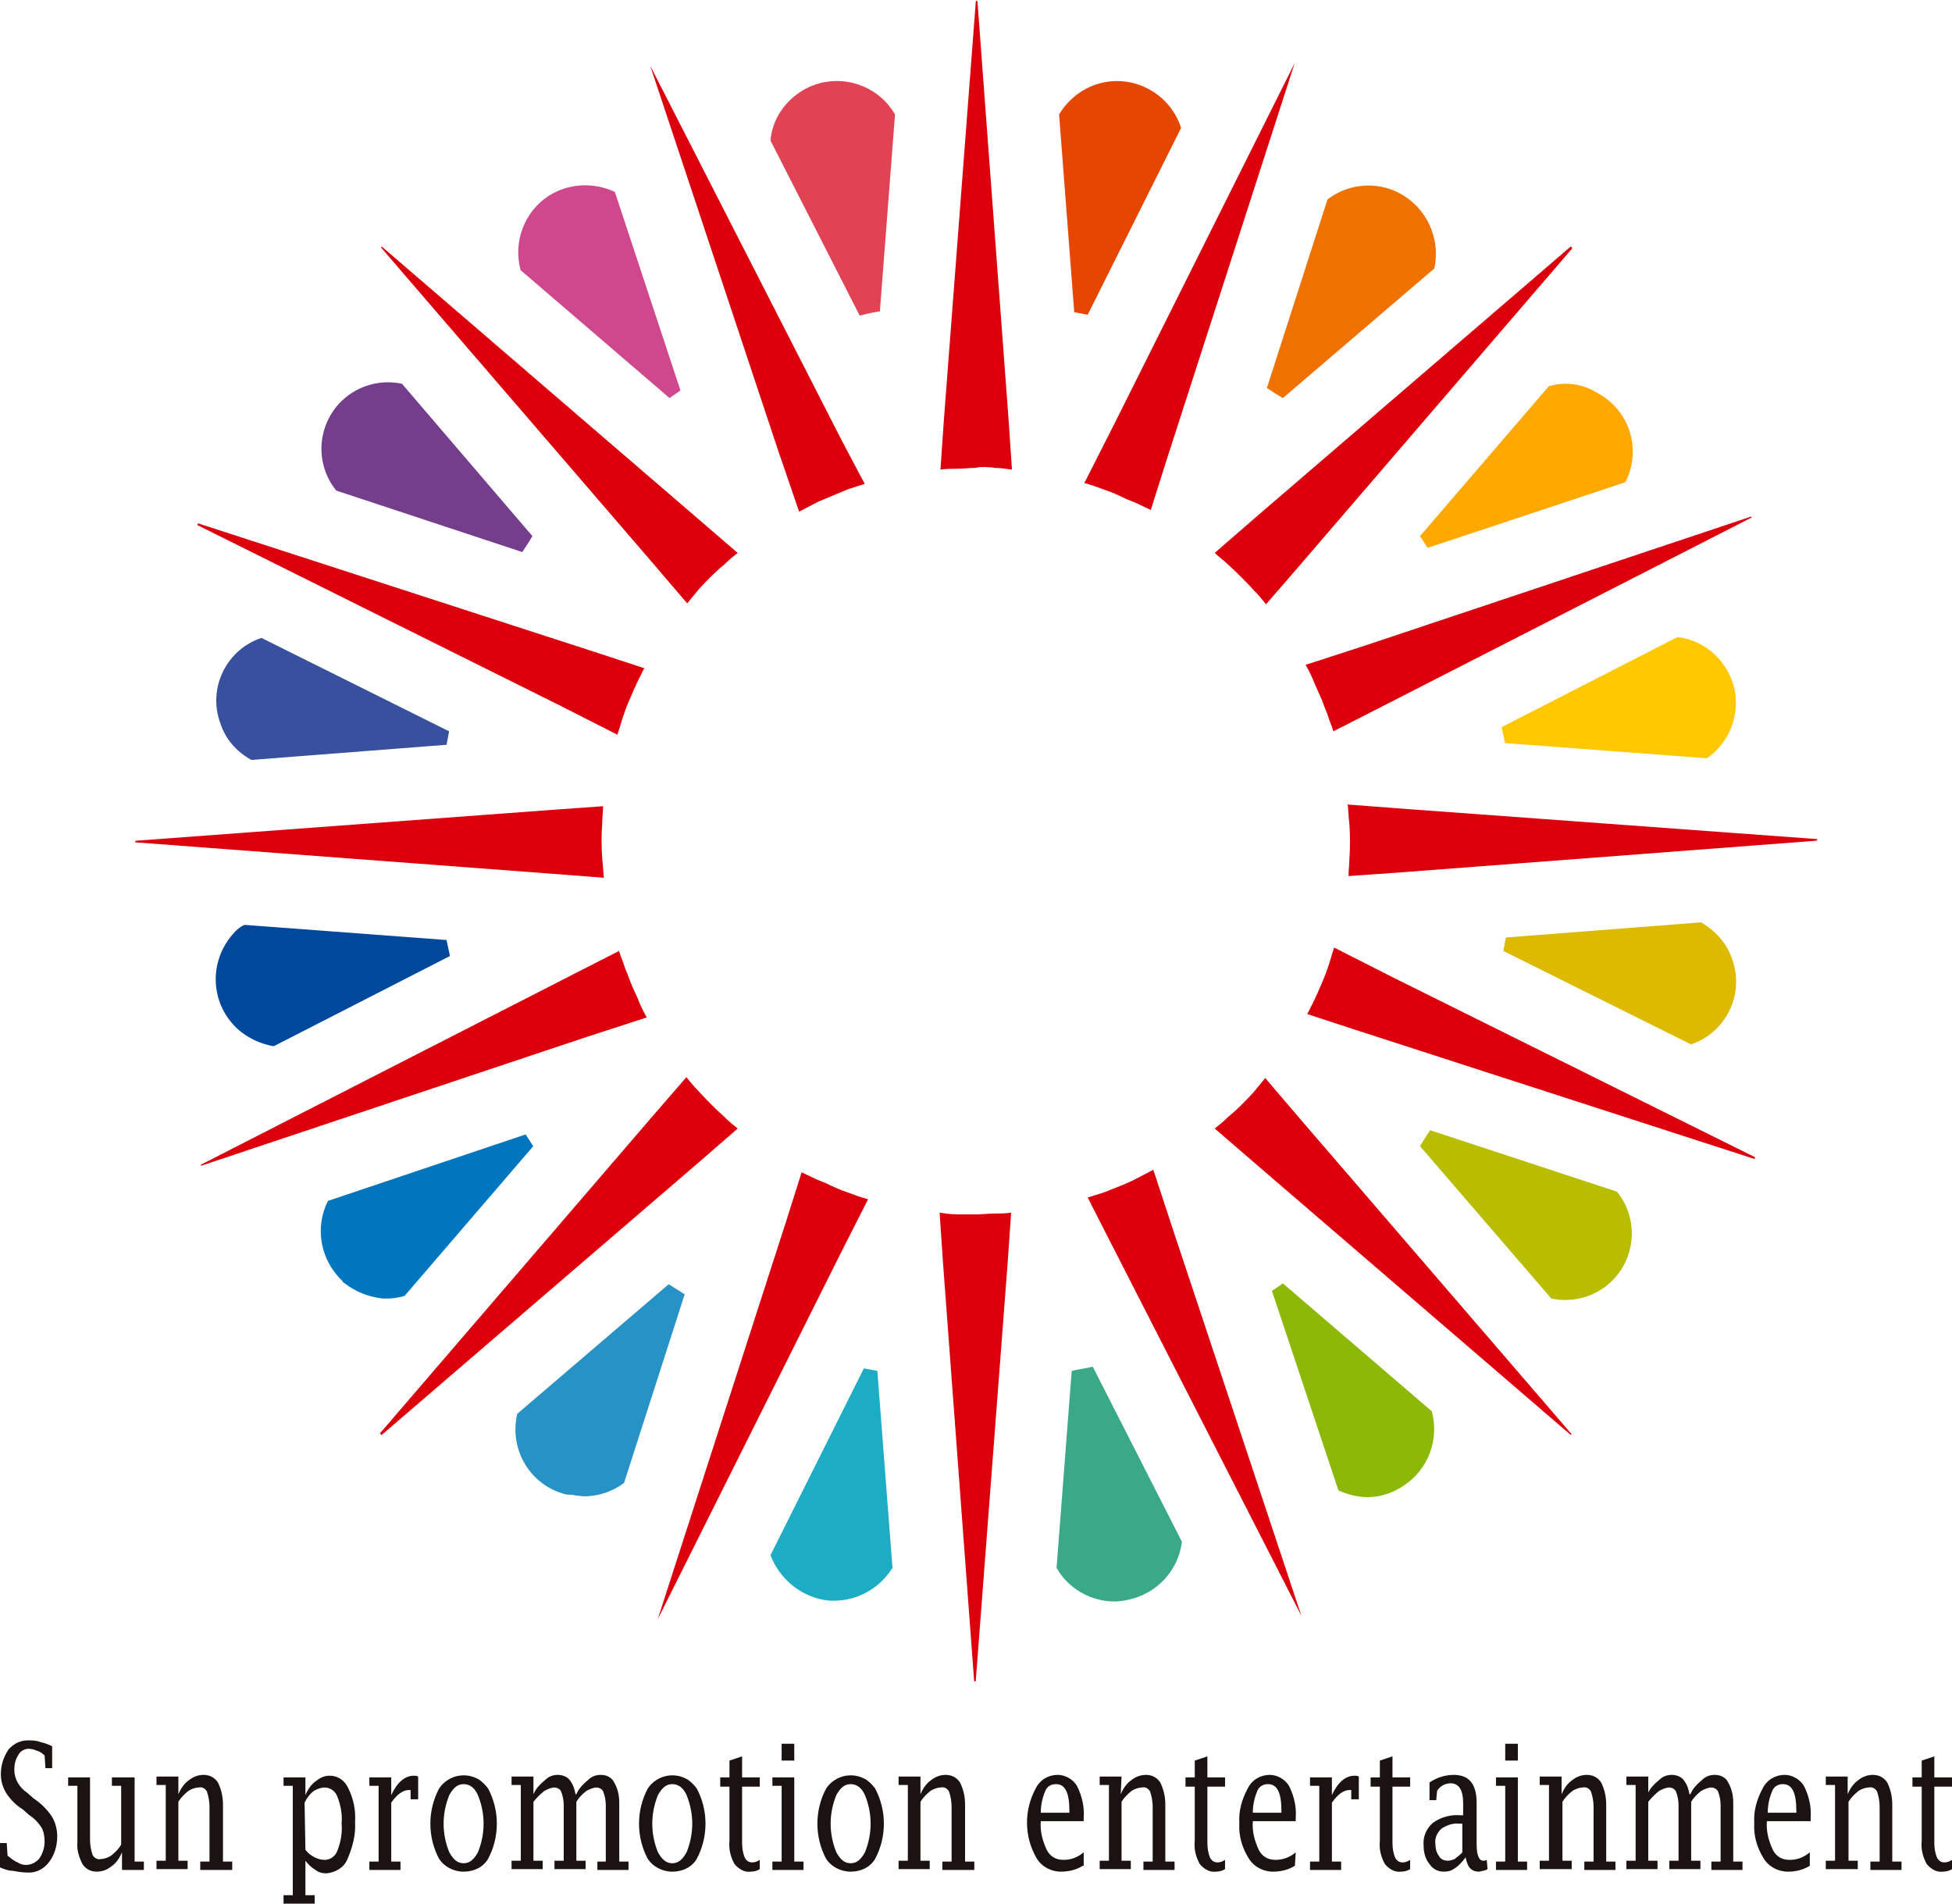
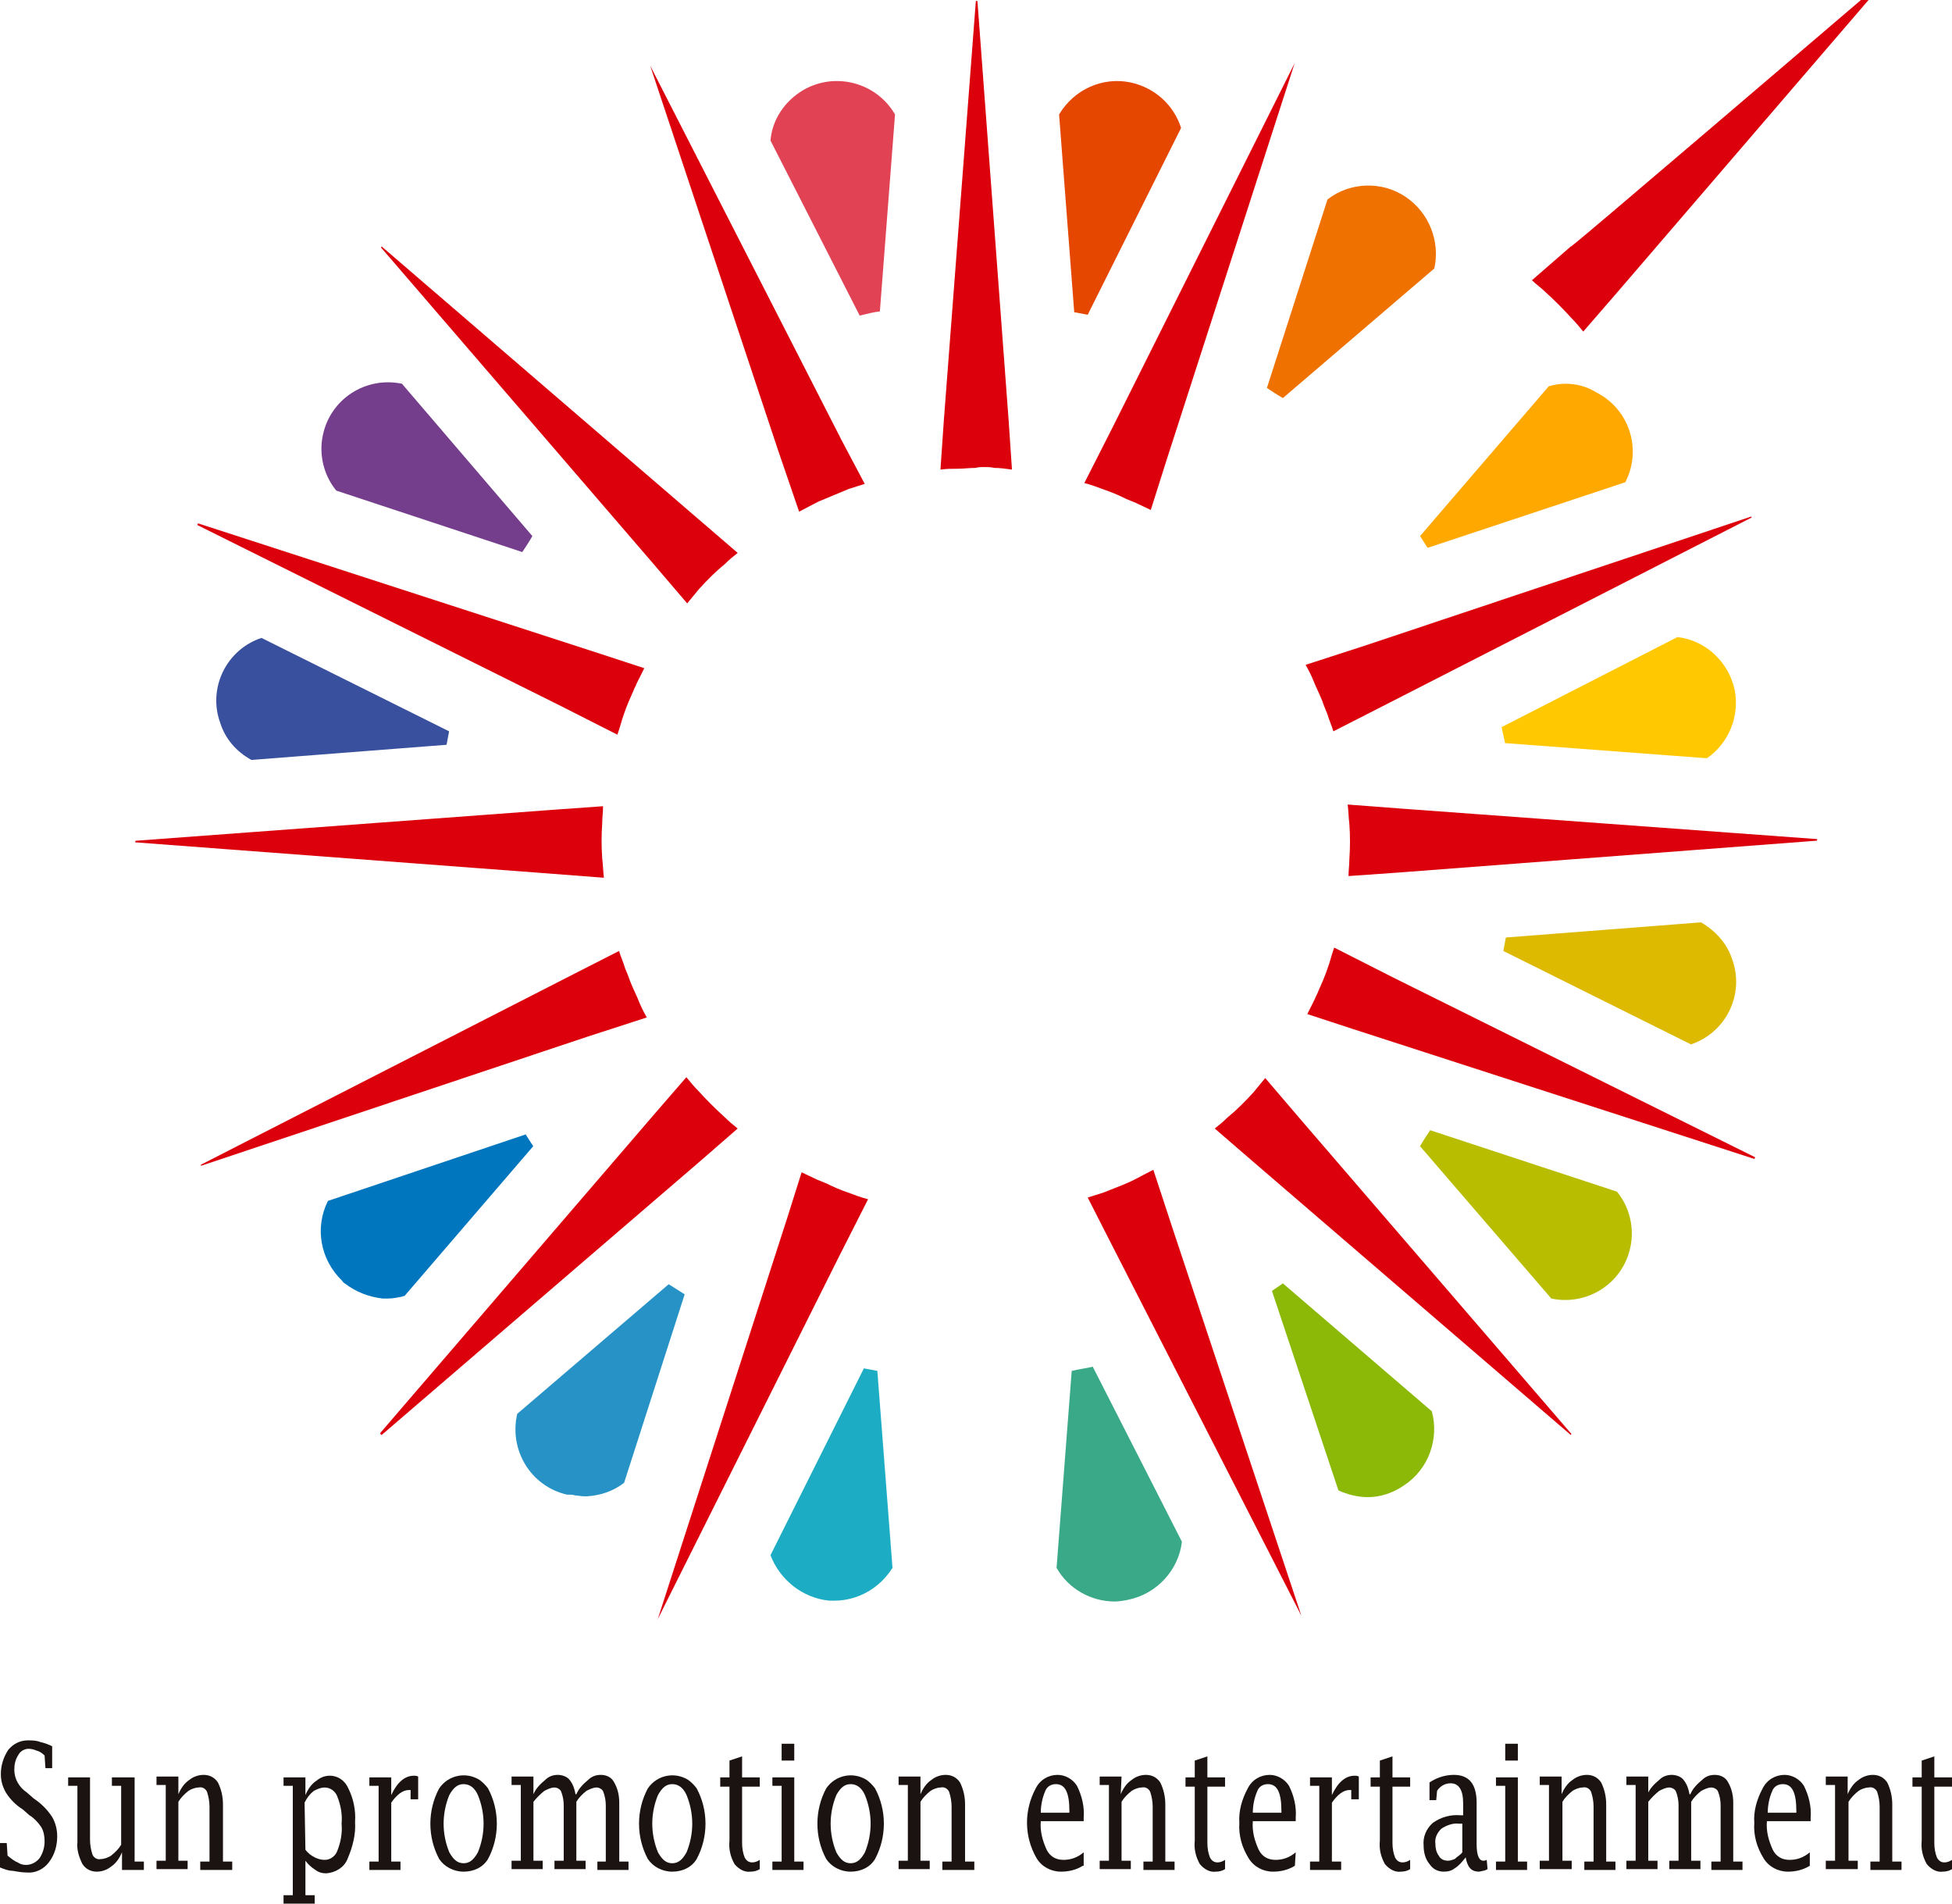
<svg xmlns="http://www.w3.org/2000/svg" version="1.1" id="レイヤー_1" x="0px" y="0px" width="232px" height="226.2px" viewBox="0 0 232 226.2" style="enable-background:new 0 0 232 226.2;" xml:space="preserve">
  <style type="text/css">
	.st0{fill:#1A1311;}
	.st1{fill:#B8BD00;}
	.st2{fill:#1CADC4;}
	.st3{fill:#2792C6;}
	.st4{fill:#CF478D;}
	.st5{fill:#00489B;}
	.st6{fill:#E14355;}
	.st7{fill:#FEA800;}
	.st8{fill:#0076BF;}
	.st9{fill:#3AA988;}
	.st10{fill:#38509D;}
	.st11{fill:#EF7200;}
	.st12{fill:#FFC800;}
	.st13{fill:#8CB808;}
	.st14{fill:#E54600;}
	.st15{fill:#DDBA00;}
	.st16{fill:#753E8C;}
	.st17{fill:#DC000C;}
</style>
  <g id="グループ_498" transform="translate(-58.048 -64.726)">
    <g id="グループ_496" transform="translate(58.048 271.529)">
      <g id="グループ_495">
        <path id="パス_2934" class="st0" d="M0,15.1v-2.9h0.8l0.1,1.5c0.4,0.3,0.7,0.6,1.2,0.8c0.3,0.2,0.6,0.3,1,0.3     c0.6,0,1.2-0.3,1.6-0.8c0.4-0.6,0.6-1.3,0.6-2c0-0.6-0.1-1.2-0.4-1.7C4.5,9.7,4,9.2,3.5,8.9L2.7,8.2c-0.8-0.5-1.5-1.2-2-2     C0.3,5.5,0.1,4.8,0.1,4c0-1,0.3-2,0.9-2.9C1.6,0.4,2.4,0,3.3,0c0.5,0,1,0,1.5,0.2c0.5,0.1,1,0.3,1.4,0.5v2.6H5.4L5.3,1.8     c-0.3-0.3-0.6-0.5-1-0.6C4.1,1.1,3.7,1,3.4,1c-0.5,0-1,0.3-1.2,0.7C1.8,2.3,1.7,2.9,1.7,3.5c0,1.1,0.6,2.1,1.5,2.7L4,6.9     c0.9,0.6,1.6,1.3,2.2,2.2c0.4,0.7,0.6,1.5,0.6,2.3c0,1.1-0.3,2.2-1,3.1c-0.6,0.8-1.6,1.3-2.6,1.2c-0.6,0-1.1-0.1-1.7-0.2     C1,15.5,0.5,15.3,0,15.1z" />
        <path id="パス_2935" class="st0" d="M14.5,15.4v-2.1c-0.3,0.7-0.7,1.3-1.3,1.7c-0.5,0.4-1.1,0.6-1.7,0.6     c-0.7,0-1.3-0.3-1.7-0.9c-0.4-0.8-0.7-1.7-0.6-2.6V5.4H8.1v-1h2.6v7.4c0,0.6,0.1,1.2,0.3,1.8c0.2,0.4,0.6,0.6,1,0.5     c0.4,0,0.9-0.2,1.2-0.4c0.5-0.4,0.9-0.8,1.2-1.3v-7h-1.1v-1H16v10h1.1v1L14.5,15.4z" />
        <path id="パス_2936" class="st0" d="M21.2,6.4c0.3-0.7,0.7-1.3,1.3-1.7c0.5-0.4,1.1-0.6,1.7-0.6c0.7,0,1.3,0.3,1.7,0.9     c0.4,0.8,0.6,1.7,0.6,2.6v6.8h1.1v1h-3.8v-1h1.1V7.9c0-0.6-0.1-1.2-0.3-1.8c-0.2-0.4-0.6-0.6-1-0.5c-0.4,0-0.9,0.2-1.2,0.4     c-0.5,0.4-0.9,0.8-1.2,1.3v7h1.1v1h-3.7v-1h1.1v-9h-1.1v-1h2.6V6.4z" />
        <path id="パス_2937" class="st0" d="M36.3,15.4v3h1.1v1h-3.7v-1h1.1v-13h-1.1v-1h2.6v2.1c0.3-0.7,0.7-1.3,1.3-1.7     c0.5-0.4,1-0.6,1.6-0.6c1,0,1.8,0.6,2.2,1.5c0.6,1.2,0.9,2.6,0.8,4c0.1,1.5-0.3,3-0.9,4.4c-0.4,1-1.4,1.6-2.5,1.7     c-0.5,0-0.9-0.1-1.3-0.4c-0.5-0.3-0.9-0.7-1.2-1.1L36.3,15.4z M36.3,13c0.3,0.4,0.7,0.7,1.1,0.9c0.4,0.2,0.8,0.3,1.2,0.3     c0.7,0,1.3-0.5,1.5-1.1c0.4-1,0.6-2.1,0.5-3.2c0.1-1.1-0.1-2.2-0.5-3.2c-0.2-0.6-0.8-1.1-1.5-1.1c-0.5,0-0.9,0.2-1.3,0.4     c-0.5,0.4-0.8,0.8-1.1,1.4L36.3,13z" />
        <path id="パス_2938" class="st0" d="M46.5,7.4v7h1.1v1h-3.7v-1H45v-9h-1.1v-1h2.6v2.1c0.7-1.5,1.6-2.3,2.7-2.3     c0.2,0,0.3,0,0.5,0.1V7h-0.9V5.9h-0.2C47.9,5.9,47.2,6.4,46.5,7.4z" />
        <path id="パス_2939" class="st0" d="M55.1,15.6c-1.2,0-2.3-0.6-2.9-1.5c-1.4-2.6-1.4-5.8,0-8.4c1.1-1.6,3.2-2,4.8-1     c0.4,0.3,0.7,0.6,1,1c1.4,2.6,1.4,5.8,0,8.4C57.4,15.1,56.3,15.6,55.1,15.6z M55.1,14.6c0.7,0,1.2-0.4,1.7-1.3     c0.9-2.2,0.9-4.6,0-6.8c-0.4-0.9-1-1.3-1.7-1.3s-1.2,0.4-1.7,1.3c-0.9,2.2-0.9,4.6,0,6.8C53.9,14.2,54.4,14.6,55.1,14.6     L55.1,14.6z" />
        <path id="パス_2940" class="st0" d="M63.4,6.4c0.3-0.7,0.8-1.2,1.4-1.7c0.4-0.4,0.9-0.6,1.5-0.6c0.5,0,1.1,0.2,1.4,0.6     c0.4,0.5,0.6,1.1,0.7,1.7h0.1c0.3-0.7,0.8-1.2,1.4-1.7c0.4-0.4,0.9-0.6,1.5-0.6c0.7,0,1.3,0.3,1.6,0.9c0.4,0.7,0.6,1.5,0.6,2.4v7     h1.1v1h-3.7v-1H72V7.7c0-0.5-0.1-1.1-0.3-1.6c-0.1-0.3-0.5-0.5-0.8-0.5c-0.4,0-0.8,0.2-1.2,0.4c-0.5,0.4-0.9,0.8-1.2,1.3v7h1.1v1     h-3.7v-1h1.1V7.7c0-0.5-0.1-1.1-0.3-1.6c-0.1-0.3-0.5-0.5-0.8-0.5c-0.4,0-0.8,0.2-1.2,0.4c-0.5,0.4-0.9,0.8-1.3,1.3v7h1.1v1h-3.7     v-1h1.1v-9h-1.1v-1h2.6L63.4,6.4z" />
        <path id="パス_2941" class="st0" d="M79.9,15.6c-1.2,0-2.3-0.6-2.9-1.5c-1.4-2.6-1.4-5.8,0-8.4c1.1-1.6,3.2-2,4.8-1     c0.4,0.3,0.7,0.6,1,1c1.4,2.6,1.4,5.8,0,8.4C82.2,15.1,81.1,15.6,79.9,15.6z M79.9,14.6c0.7,0,1.2-0.4,1.7-1.3     c0.9-2.2,0.9-4.6,0-6.8c-0.4-0.9-1-1.3-1.7-1.3s-1.2,0.4-1.7,1.3c-0.9,2.2-0.9,4.6,0,6.8C78.7,14.2,79.2,14.6,79.9,14.6     L79.9,14.6z" />
        <path id="パス_2942" class="st0" d="M90.3,15.3c-0.3,0.2-0.7,0.3-1.1,0.3c-0.7,0.1-1.4-0.3-1.9-0.9c-0.5-0.9-0.7-1.8-0.6-2.8     V5.5h-1.1V4.4h1.1v-2l1.5-0.5v2.5h2.1v1.1h-2.1v6.7c0,0.6,0.1,1.2,0.3,1.7c0.2,0.4,0.5,0.6,0.9,0.6c0.3,0,0.6-0.1,0.9-0.3     L90.3,15.3z" />
        <path id="パス_2943" class="st0" d="M94.4,4.4v10h1.1v1h-3.7v-1h1.1v-9h-1.1v-1L94.4,4.4z M92.9,2.4v-2h1.5v2H92.9z" />
        <path id="パス_2944" class="st0" d="M101.1,15.6c-1.2,0-2.3-0.6-2.9-1.5c-1.4-2.6-1.4-5.8,0-8.4c1.1-1.6,3.2-2,4.8-1     c0.4,0.3,0.7,0.6,1,1c1.4,2.6,1.4,5.8,0,8.4C103.4,15.1,102.3,15.6,101.1,15.6z M101.1,14.6c0.7,0,1.2-0.4,1.7-1.3     c0.9-2.2,0.9-4.6,0-6.8c-0.4-0.9-1-1.3-1.7-1.3s-1.2,0.4-1.7,1.3c-0.9,2.2-0.9,4.6,0,6.8C99.9,14.2,100.4,14.6,101.1,14.6     L101.1,14.6z" />
        <path id="パス_2945" class="st0" d="M109.4,6.4c0.3-0.7,0.7-1.3,1.3-1.7c0.5-0.4,1.1-0.6,1.7-0.6c0.7,0,1.3,0.3,1.7,0.9     c0.4,0.8,0.6,1.7,0.6,2.6v6.8h1.1v1H112v-1h1.1V7.9c0-0.6-0.1-1.2-0.3-1.8c-0.2-0.4-0.6-0.6-1-0.5c-0.4,0-0.9,0.2-1.2,0.4     c-0.5,0.4-0.9,0.8-1.2,1.3v7h1.1v1h-3.7v-1h1.1v-9h-1.1v-1h2.6L109.4,6.4z" />
        <path id="パス_2946" class="st0" d="M128.7,14.9c-0.8,0.5-1.7,0.7-2.6,0.7c-1.2,0-2.3-0.6-2.9-1.6c-1.5-2.6-1.5-5.7-0.1-8.3     c0.5-1,1.5-1.6,2.6-1.6c0.9,0,1.8,0.5,2.3,1.3c0.6,1.2,0.9,2.5,0.8,3.8v0.4h-5.1c-0.1,1.2,0.2,2.3,0.7,3.4c0.4,0.8,1.1,1.2,2,1.2     c0.9,0,1.7-0.3,2.4-0.9V14.9z M123.7,8.6h3.4V8.4c0-2.2-0.5-3.2-1.6-3.2c-0.6,0-1.1,0.3-1.3,0.9C123.9,6.8,123.7,7.7,123.7,8.6     L123.7,8.6z" />
        <path id="パス_2947" class="st0" d="M133.2,6.4c0.3-0.7,0.7-1.3,1.3-1.7c0.5-0.4,1.1-0.6,1.7-0.6c0.7,0,1.3,0.3,1.7,0.9     c0.4,0.8,0.6,1.7,0.6,2.6v6.8h1.1v1h-3.7v-1h1.1V7.9c0-0.6-0.1-1.2-0.3-1.8c-0.2-0.4-0.6-0.6-1-0.5c-0.4,0-0.9,0.2-1.2,0.4     c-0.5,0.4-0.9,0.8-1.2,1.3v7h1.1v1h-3.7v-1h1.1v-9h-1.1v-1h2.6L133.2,6.4z" />
        <path id="パス_2948" class="st0" d="M145.6,15.3c-0.3,0.2-0.7,0.3-1.1,0.3c-0.7,0.1-1.4-0.3-1.9-0.9c-0.5-0.9-0.7-1.8-0.6-2.8     V5.5h-1.1V4.4h1.1v-2l1.5-0.5v2.5h2.1v1.1h-2.1v6.7c0,0.6,0.1,1.2,0.3,1.7c0.2,0.4,0.5,0.6,0.9,0.6c0.3,0,0.6-0.1,0.9-0.3     L145.6,15.3z" />
        <path id="パス_2949" class="st0" d="M153.9,14.9c-0.8,0.5-1.7,0.7-2.6,0.7c-1.2,0-2.3-0.6-2.9-1.6c-0.8-1.3-1.2-2.7-1.1-4.2     c-0.1-1.4,0.3-2.8,1-4.1c0.5-1,1.5-1.6,2.6-1.6c0.9,0,1.8,0.5,2.3,1.3c0.6,1.2,0.9,2.5,0.8,3.8v0.4h-5.1     c-0.1,1.2,0.2,2.3,0.7,3.4c0.4,0.8,1.1,1.2,2,1.2c0.9,0,1.7-0.3,2.4-0.9L153.9,14.9z M148.9,8.6h3.4V8.4c0-2.2-0.5-3.2-1.6-3.2     c-0.6,0-1.1,0.3-1.3,0.9C149.1,6.8,148.9,7.7,148.9,8.6L148.9,8.6z" />
        <path id="パス_2950" class="st0" d="M158.3,7.4v7h1.1v1h-3.7v-1h1.1v-9h-1.1v-1h2.6v2.1c0.7-1.5,1.6-2.3,2.7-2.3     c0.2,0,0.3,0,0.5,0.1V7h-0.9V5.9h-0.2C159.7,5.9,159,6.4,158.3,7.4z" />
        <path id="パス_2951" class="st0" d="M167.6,15.3c-0.3,0.2-0.7,0.3-1.1,0.3c-0.7,0.1-1.4-0.3-1.9-0.9c-0.5-0.9-0.7-1.8-0.6-2.8     V5.5h-1.1V4.4h1.1v-2l1.5-0.5v2.5h2.1v1.1h-2.1v6.7c0,0.6,0.1,1.2,0.3,1.7c0.2,0.4,0.5,0.6,0.9,0.6c0.3,0,0.6-0.1,0.9-0.3     L167.6,15.3z" />
        <path id="パス_2952" class="st0" d="M174.2,13.9c-0.4,0.5-0.8,1-1.3,1.3c-0.4,0.3-0.8,0.4-1.3,0.4c-0.7,0-1.3-0.3-1.7-0.9     c-0.5-0.6-0.7-1.4-0.7-2.2c-0.1-1,0.3-2,1.1-2.7c1-0.7,2.1-1,3.3-0.9h0.3V7.5c0-1.6-0.5-2.4-1.5-2.4c-0.7,0-1.3,0.4-1.6,0.9     l-0.1,1.1h-0.8V5c0.9-0.6,1.9-0.9,2.9-0.9c1.8,0,2.7,1.1,2.7,3.3v4.9c0,1.4,0.3,2,0.8,2c0.1,0,0.2,0,0.4-0.1l0.1,1.1     c-0.3,0.2-0.6,0.2-1,0.3C174.8,15.6,174.4,15,174.2,13.9z M173.8,13.3V9.9h-0.4c-0.7-0.1-1.5,0.2-2.1,0.6     c-0.5,0.5-0.8,1.1-0.7,1.8c0,0.5,0.1,1,0.4,1.4c0.2,0.4,0.6,0.6,1.1,0.6c0.3,0,0.5-0.1,0.8-0.2C173.2,13.8,173.6,13.6,173.8,13.3     L173.8,13.3z" />
        <path id="パス_2953" class="st0" d="M180.4,4.4v10h1.1v1h-3.7v-1h1.1v-9h-1.1v-1L180.4,4.4z M178.9,2.4v-2h1.5v2H178.9z" />
        <path id="パス_2954" class="st0" d="M185.6,6.4c0.3-0.7,0.7-1.3,1.3-1.7c0.5-0.4,1.1-0.6,1.7-0.6c0.7,0,1.3,0.3,1.7,0.9     c0.4,0.8,0.6,1.7,0.6,2.6v6.8h1.1v1h-3.7v-1h1.1V7.9c0-0.6-0.1-1.2-0.3-1.8c-0.2-0.4-0.6-0.6-1-0.5c-0.4,0-0.9,0.2-1.2,0.4     c-0.5,0.4-0.9,0.8-1.2,1.3v7h1.1v1H183v-1h1.1v-9H183v-1h2.6L185.6,6.4z" />
        <path id="パス_2955" class="st0" d="M195.8,6.4c0.3-0.7,0.8-1.2,1.4-1.7c0.4-0.4,0.9-0.6,1.5-0.6c0.5,0,1.1,0.2,1.4,0.6     c0.4,0.5,0.6,1.1,0.7,1.7h0.1c0.3-0.7,0.8-1.2,1.4-1.7c0.4-0.4,0.9-0.6,1.5-0.6c0.7,0,1.3,0.3,1.6,0.9c0.4,0.7,0.6,1.5,0.6,2.4v7     h1.1v1h-3.7v-1h1.1V7.7c0-0.5-0.1-1.1-0.3-1.6c-0.1-0.3-0.5-0.5-0.8-0.5c-0.4,0-0.8,0.2-1.2,0.4c-0.5,0.4-0.9,0.8-1.2,1.3v7h1.1     v1h-3.7v-1h1.1V7.7c0-0.5-0.1-1.1-0.3-1.6c-0.1-0.3-0.5-0.5-0.8-0.5c-0.4,0-0.8,0.2-1.2,0.4c-0.5,0.4-0.9,0.8-1.3,1.3v7h1.1v1     h-3.7v-1h1.1v-9h-1.1v-1h2.6V6.4z" />
        <path id="パス_2956" class="st0" d="M215.1,14.9c-0.8,0.5-1.7,0.7-2.6,0.7c-1.2,0-2.3-0.6-2.9-1.6c-0.8-1.3-1.2-2.7-1.1-4.2     c-0.1-1.4,0.3-2.8,1-4.1c0.5-1,1.5-1.6,2.6-1.6c0.9,0,1.8,0.5,2.3,1.3c0.6,1.2,0.9,2.5,0.8,3.8v0.4H210c-0.1,1.2,0.2,2.3,0.7,3.4     c0.4,0.8,1.1,1.2,2,1.2c0.9,0,1.7-0.3,2.4-0.9L215.1,14.9z M210.1,8.6h3.4V8.4c0-2.2-0.5-3.2-1.6-3.2c-0.6,0-1.1,0.3-1.3,0.9     C210.3,6.8,210.1,7.7,210.1,8.6L210.1,8.6z" />
        <path id="パス_2957" class="st0" d="M219.6,6.4c0.3-0.7,0.7-1.3,1.3-1.7c0.5-0.4,1.1-0.6,1.7-0.6c0.7,0,1.3,0.3,1.7,0.9     c0.4,0.8,0.6,1.7,0.6,2.6v6.8h1.1v1h-3.7v-1h1.1V7.9c0-0.6-0.1-1.2-0.3-1.8c-0.2-0.4-0.6-0.6-1-0.5c-0.4,0-0.9,0.2-1.2,0.4     c-0.5,0.4-0.9,0.8-1.2,1.3v7h1.1v1H217v-1h1.1v-9H217v-1h2.6V6.4z" />
        <path id="パス_2958" class="st0" d="M232,15.3c-0.3,0.2-0.7,0.3-1.1,0.3c-0.7,0.1-1.4-0.3-1.9-0.9c-0.5-0.9-0.7-1.8-0.6-2.8     V5.5h-1.1V4.4h1.1v-2l1.5-0.5v2.5h2.1v1.1h-2.1v6.7c0,0.6,0.1,1.2,0.3,1.7c0.2,0.4,0.5,0.6,0.9,0.6c0.3,0,0.6-0.1,0.9-0.3     L232,15.3z" />
      </g>
    </g>
    <g id="グループ_497" transform="translate(74.123 64.726)">
      <path id="パス_2959" class="st1" d="M153.9,134.3c-0.4,0.6-0.8,1.2-1.2,1.9l15.6,18.1c4.3,0.9,8.5-1.8,9.4-6.1    c0.5-2.3-0.1-4.8-1.6-6.6L153.9,134.3z" />
      <path id="パス_2960" class="st2" d="M82.5,190.2c0.2,0,0.4,0,0.6,0c2.8,0,5.4-1.5,6.9-3.9l-1.8-23.4c-0.5-0.1-1.1-0.2-1.6-0.3    l-11.1,22.2C76.6,187.7,79.3,189.9,82.5,190.2z" />
      <path id="パス_2961" class="st3" d="M52.3,177.7c0.3,0,0.7,0.1,1,0.1c0.1,0,0.3,0,0.4,0c1.6-0.1,3.1-0.6,4.4-1.6l7.2-22.4    c-0.6-0.4-1.3-0.8-1.9-1.2l-18,15.4c-1,4.3,1.6,8.6,5.9,9.6C51.7,177.6,52,177.6,52.3,177.7L52.3,177.7z" />
-       <path id="パス_2962" class="st4" d="M49.1,23.3c-2.9,1.9-4.2,5.5-3.3,8.8l17.7,15.2c0.4-0.3,0.9-0.6,1.3-0.9L57,22.8    C54.4,21.6,51.4,21.8,49.1,23.3L49.1,23.3z" />
-       <path id="パス_2963" class="st5" d="M11.6,111c-2.9,3.3-2.7,8.3,0.6,11.3c1.1,1,2.6,1.7,4.1,2c0.1,0,0.1,0,0.2,0l20.9-10.7    c-0.1-0.6-0.3-1.3-0.4-1.9l-24-1.8C12.5,110.1,12,110.5,11.6,111z" />
      <path id="パス_2964" class="st6" d="M88.5,37l1.8-23.4c-2.2-3.8-7.1-5.1-10.9-2.9c-2.2,1.3-3.7,3.5-3.9,6l10.6,20.8    C86.9,37.3,87.7,37.1,88.5,37z" />
      <path id="パス_2965" class="st7" d="M170,45.6c-0.7,0-1.3,0.1-2,0.3l-15.3,17.8c0.3,0.5,0.6,0.9,0.9,1.4l23.5-7.8    c2-3.9,0.5-8.7-3.5-10.7C172.5,45.9,171.2,45.6,170,45.6L170,45.6z" />
      <path id="パス_2966" class="st8" d="M24.9,152.5L24.9,152.5c1.3,1,2.8,1.6,4.5,1.8c0.2,0,0.4,0,0.6,0c0.6,0,1.1-0.1,1.6-0.2    c0.1,0,0.2-0.1,0.4-0.1l15.3-17.8c-0.3-0.5-0.6-0.9-0.9-1.4l-23.5,7.9c-1.6,3.2-0.9,7,1.7,9.5C24.6,152.2,24.7,152.4,24.9,152.5    L24.9,152.5z" />
      <path id="パス_2967" class="st9" d="M111.3,162.9l-1.8,23.4c1.4,2.5,4.1,4,6.9,4c0.5,0,1.1-0.1,1.6-0.2c3.4-0.7,6-3.5,6.4-6.9    l-10.6-20.8C113,162.6,112.1,162.7,111.3,162.9z" />
      <path id="パス_2968" class="st10" d="M15,75.8c-4.2,1.4-6.4,6-4.9,10.1c0.6,1.9,1.9,3.4,3.7,4.4L37,88.5    c0.1-0.5,0.2-1.1,0.3-1.6L15,75.8z" />
      <path id="パス_2969" class="st11" d="M151,23.4c-2.8-1.9-6.6-1.8-9.3,0.3l-7.2,22.4c0.6,0.4,1.2,0.8,1.9,1.2l18-15.4    C155.1,28.7,153.8,25.3,151,23.4z" />
      <path id="パス_2970" class="st12" d="M190.1,82c-0.7-3.3-3.4-5.9-6.8-6.3l-20.9,10.7c0.1,0.6,0.3,1.3,0.4,1.9l24,1.8    C189.4,88.3,190.7,85.1,190.1,82z" />
      <path id="パス_2971" class="st13" d="M150.8,176.5c2.9-1.9,4.2-5.5,3.3-8.8l-17.7-15.2c-0.4,0.3-0.9,0.6-1.3,0.9l7.9,23.7    c1.1,0.5,2.3,0.8,3.5,0.8C148,177.9,149.5,177.4,150.8,176.5z" />
      <path id="パス_2972" class="st14" d="M118.3,9.8c-3.3-0.7-6.7,0.8-8.5,3.8l1.8,23.5c0.5,0.1,1.1,0.2,1.6,0.3l11.1-22.2    C123.4,12.4,121.1,10.4,118.3,9.8z" />
      <path id="パス_2973" class="st15" d="M184.9,124.1c4.2-1.4,6.4-6,4.9-10.1c-0.6-1.9-2-3.4-3.7-4.4l-23.2,1.8    c-0.1,0.5-0.2,1.1-0.3,1.6L184.9,124.1z" />
      <path id="パス_2974" class="st16" d="M46,65.6c0.4-0.6,0.8-1.2,1.2-1.9L31.7,45.6c-4.3-0.9-8.5,1.8-9.4,6.1    c-0.5,2.3,0.1,4.8,1.6,6.6L46,65.6z" />
      <path id="パス_2975" class="st17" d="M100.8,55.5c0.5,0,0.9,0,1.3,0.1c0.7,0,1.4,0.1,2.1,0.2l-0.4-5.9l-3.7-49.7    c0,0,0-0.1-0.1-0.1c0,0-0.1,0-0.1,0.1l-3.8,49.8l-0.4,5.8c0.7-0.1,1.3-0.1,2-0.1c0.7,0,1.4-0.1,2.2-0.1    C100.2,55.5,100.5,55.5,100.8,55.5z" />
      <path id="パス_2976" class="st17" d="M150.7,96.1l-6.6-0.5c0.1,0.8,0.1,1.5,0.2,2.3c0.1,1.4,0.1,2.8,0,4.2c0,0.7-0.1,1.3-0.1,2    l5.7-0.4l49.9-3.8c0,0,0.1,0,0.1-0.1s0-0.1-0.1-0.1L150.7,96.1z" />
-       <path id="パス_2977" class="st17" d="M99,144.3c-0.4,0-0.9,0-1.3,0c-0.7,0-1.4-0.1-2.1-0.2l0.4,5.9l3.7,49.7c0,0,0,0.1,0.1,0.1    c0,0,0.1,0,0.1-0.1c0,0,0,0,0,0l3.8-49.8l0.4-5.8c-0.7,0.1-1.3,0.1-2,0.1c-0.7,0-1.4,0.1-2.2,0.1C99.6,144.3,99.3,144.3,99,144.3z    " />
      <path id="パス_2978" class="st17" d="M55.7,104.3c-0.1-0.8-0.1-1.5-0.2-2.3c-0.1-1.4-0.1-2.8,0-4.2c0-0.7,0.1-1.3,0.1-2L50,96.2    L0.1,99.9c0,0-0.1,0-0.1,0.1s0,0.1,0.1,0.1l0,0l49.1,3.7L55.7,104.3z" />
-       <path id="パス_2979" class="st17" d="M170.6,29.3C170.6,29.3,170.6,29.3,170.6,29.3l-37.7,32.4l-4.6,4c0.5,0.5,1.1,0.9,1.6,1.4    c1.1,1,2.1,2,3.1,3.1c0.5,0.5,0.9,1,1.4,1.6l3.9-4.5l32.5-37.8C170.7,29.4,170.7,29.3,170.6,29.3    C170.6,29.3,170.6,29.3,170.6,29.3z" />
+       <path id="パス_2979" class="st17" d="M170.6,29.3C170.6,29.3,170.6,29.3,170.6,29.3l-4.6,4c0.5,0.5,1.1,0.9,1.6,1.4    c1.1,1,2.1,2,3.1,3.1c0.5,0.5,0.9,1,1.4,1.6l3.9-4.5l32.5-37.8C170.7,29.4,170.7,29.3,170.6,29.3    C170.6,29.3,170.6,29.3,170.6,29.3z" />
      <path id="パス_2980" class="st17" d="M170.6,170.5C170.6,170.5,170.7,170.5,170.6,170.5c0.1-0.1,0.1-0.1,0.1-0.1l-32.3-37.5    l-4.1-4.8c-0.5,0.6-0.9,1.1-1.4,1.7c-1,1.1-2,2.1-3.1,3c-0.5,0.5-1,0.9-1.5,1.3l4.4,3.8L170.6,170.5    C170.6,170.5,170.6,170.5,170.6,170.5z" />
      <path id="パス_2981" class="st17" d="M29.3,170.5C29.3,170.5,29.3,170.5,29.3,170.5L67,138.1l4.6-4c-0.5-0.4-1.1-0.9-1.6-1.4    c-1.1-1-2.1-2-3.1-3.1c-0.5-0.5-0.9-1-1.4-1.6l-3.9,4.5l-32.5,37.8C29.2,170.5,29.2,170.5,29.3,170.5    C29.2,170.5,29.2,170.5,29.3,170.5z" />
      <path id="パス_2982" class="st17" d="M29.3,29.3C29.2,29.3,29.2,29.3,29.3,29.3c-0.1,0.1-0.1,0.1-0.1,0.1l32.3,37.5l4.1,4.8    c0.5-0.6,0.9-1.1,1.4-1.7c1-1.1,2-2.1,3.1-3c0.5-0.5,1-0.9,1.5-1.3L67.3,62L29.3,29.3C29.3,29.3,29.3,29.3,29.3,29.3z" />
      <path id="パス_2983" class="st17" d="M137.8,7.5C137.8,7.5,137.7,7.5,137.8,7.5l-21.6,43.2l-3.4,6.7c0.8,0.2,1.6,0.5,2.4,0.8    c0.9,0.3,1.8,0.7,2.6,1.1c0.3,0.1,0.7,0.3,1,0.4c0.6,0.3,1.3,0.6,1.9,0.9l1.8-5.7L137.8,7.5C137.9,7.5,137.8,7.5,137.8,7.5    C137.8,7.5,137.8,7.5,137.8,7.5z" />
      <path id="パス_2984" class="st17" d="M149.4,116.1l-6.9-3.5c-0.3,0.8-0.5,1.7-0.8,2.5c-0.3,0.9-0.7,1.8-1.1,2.7    c-0.1,0.3-0.3,0.6-0.4,0.9c-0.3,0.6-0.6,1.2-0.9,1.8l5.5,1.8l47.6,15.4c0,0,0,0,0,0c0,0,0.1,0,0.1-0.1c0,0,0-0.1,0-0.1    L149.4,116.1z" />
      <path id="パス_2985" class="st17" d="M62.1,192.4C62.1,192.4,62.1,192.4,62.1,192.4l21.6-43.2l3.4-6.7c-0.8-0.2-1.6-0.5-2.4-0.8    c-0.9-0.3-1.8-0.7-2.6-1.1c-0.3-0.1-0.7-0.3-1-0.4c-0.6-0.3-1.3-0.6-1.9-0.9l-1.8,5.7L62.1,192.4C62,192.3,62,192.4,62.1,192.4    C62,192.4,62.1,192.4,62.1,192.4z" />
      <path id="パス_2986" class="st17" d="M50.4,83.8l6.9,3.5c0.3-0.8,0.5-1.7,0.8-2.5c0.3-0.9,0.7-1.8,1.1-2.7    c0.1-0.3,0.3-0.6,0.4-0.9c0.3-0.6,0.6-1.2,0.9-1.8l-5.5-1.8L7.5,62.2c0,0,0,0,0,0c0,0-0.1,0-0.1,0.1c0,0,0,0,0,0.1L50.4,83.8z" />
      <path id="パス_2987" class="st17" d="M139.1,79c0.4,0.7,0.8,1.5,1.1,2.3c0.4,0.9,0.8,1.7,1.1,2.6c0.1,0.3,0.3,0.7,0.4,1    c0.2,0.7,0.5,1.3,0.7,2l5.3-2.7l44.4-22.7c0,0,0-0.1,0-0.1c0,0,0,0-0.1,0l-45.8,15.3L139.1,79z" />
      <path id="パス_2988" class="st17" d="M138.6,192C138.7,192,138.7,192,138.6,192C138.7,192,138.7,192,138.6,192l-15.2-45.7    L121,139c-0.8,0.4-1.5,0.8-2.3,1.2c-1.2,0.6-2.4,1-3.6,1.5c-0.6,0.2-1.3,0.4-1.9,0.6l2.6,5.1L138.6,192    C138.6,192,138.6,192,138.6,192z" />
      <path id="パス_2989" class="st17" d="M60.8,120.9c-0.4-0.7-0.8-1.5-1.1-2.3c-0.4-0.9-0.8-1.7-1.1-2.6c-0.1-0.3-0.3-0.7-0.4-1    c-0.2-0.7-0.5-1.3-0.7-2l-5.3,2.7L7.8,138.4c0,0,0,0.1,0,0.1c0,0,0,0,0.1,0c0,0,0,0,0,0l45.8-15.3L60.8,120.9z" />
      <path id="パス_2990" class="st17" d="M61.2,7.8C61.2,7.8,61.1,7.8,61.2,7.8C61.1,7.9,61.1,7.9,61.2,7.8l15.2,45.7l2.5,7.3    c0.8-0.4,1.5-0.8,2.3-1.2c1.2-0.5,2.4-1,3.6-1.5c0.6-0.2,1.3-0.4,1.9-0.6L84,52.4L61.2,7.8C61.3,7.8,61.2,7.8,61.2,7.8z" />
    </g>
  </g>
</svg>